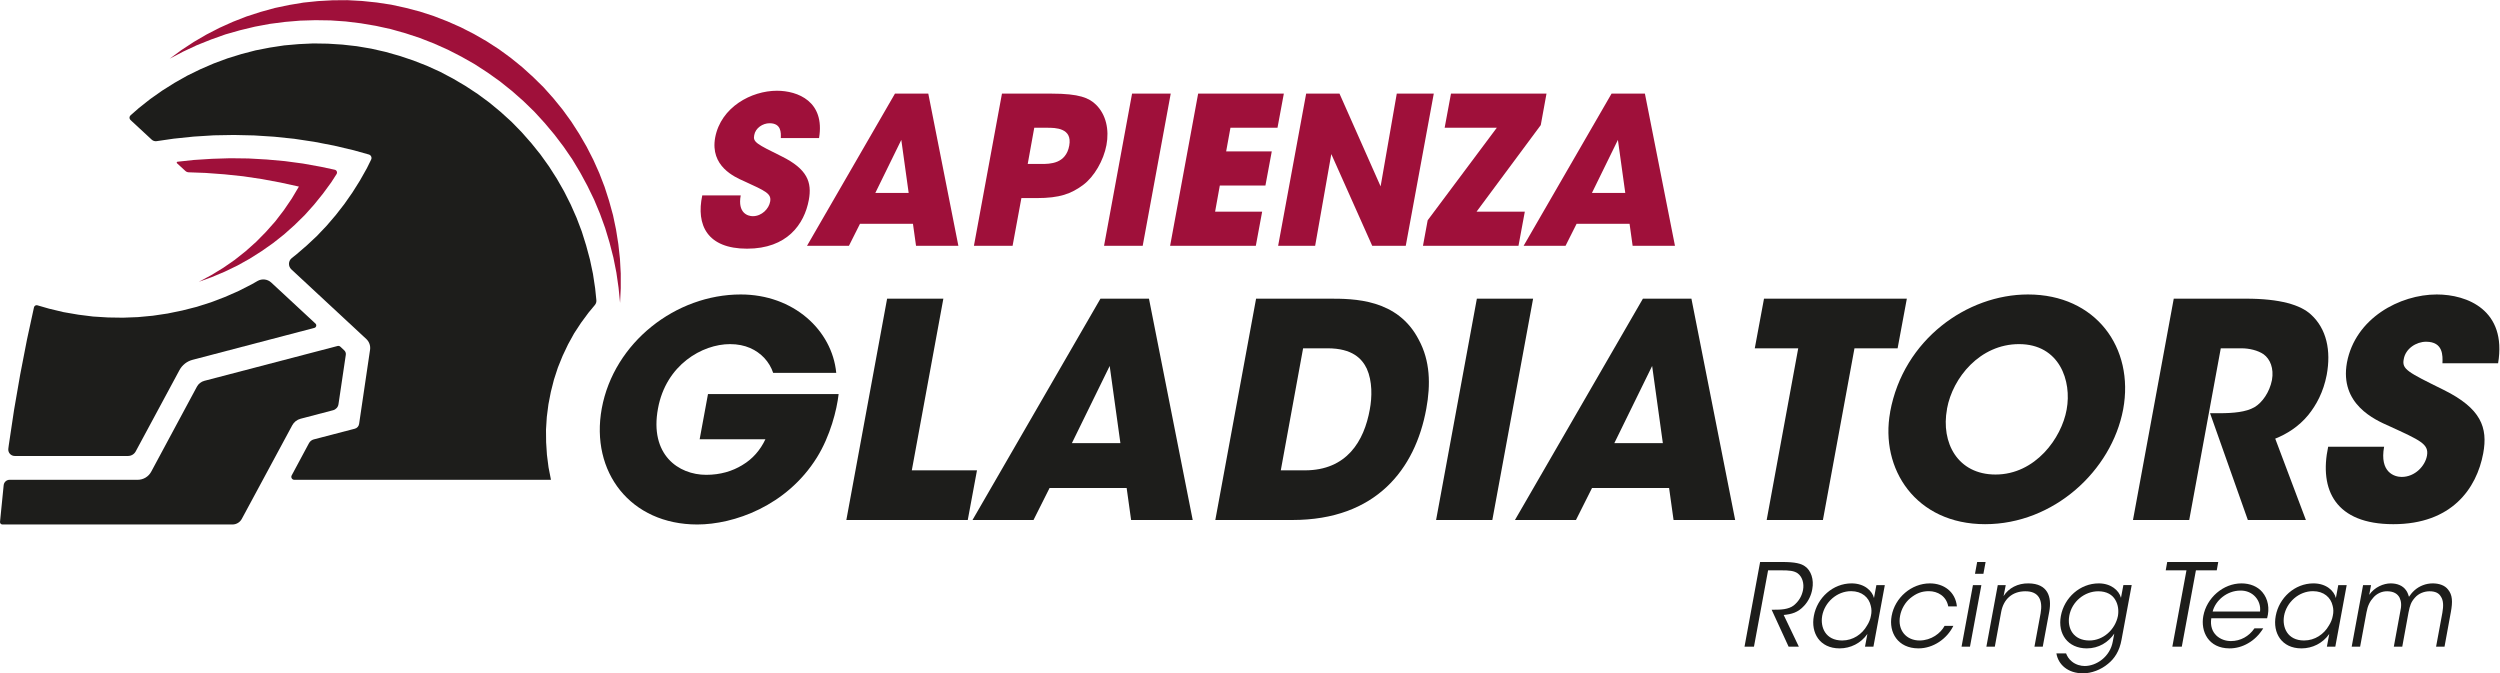
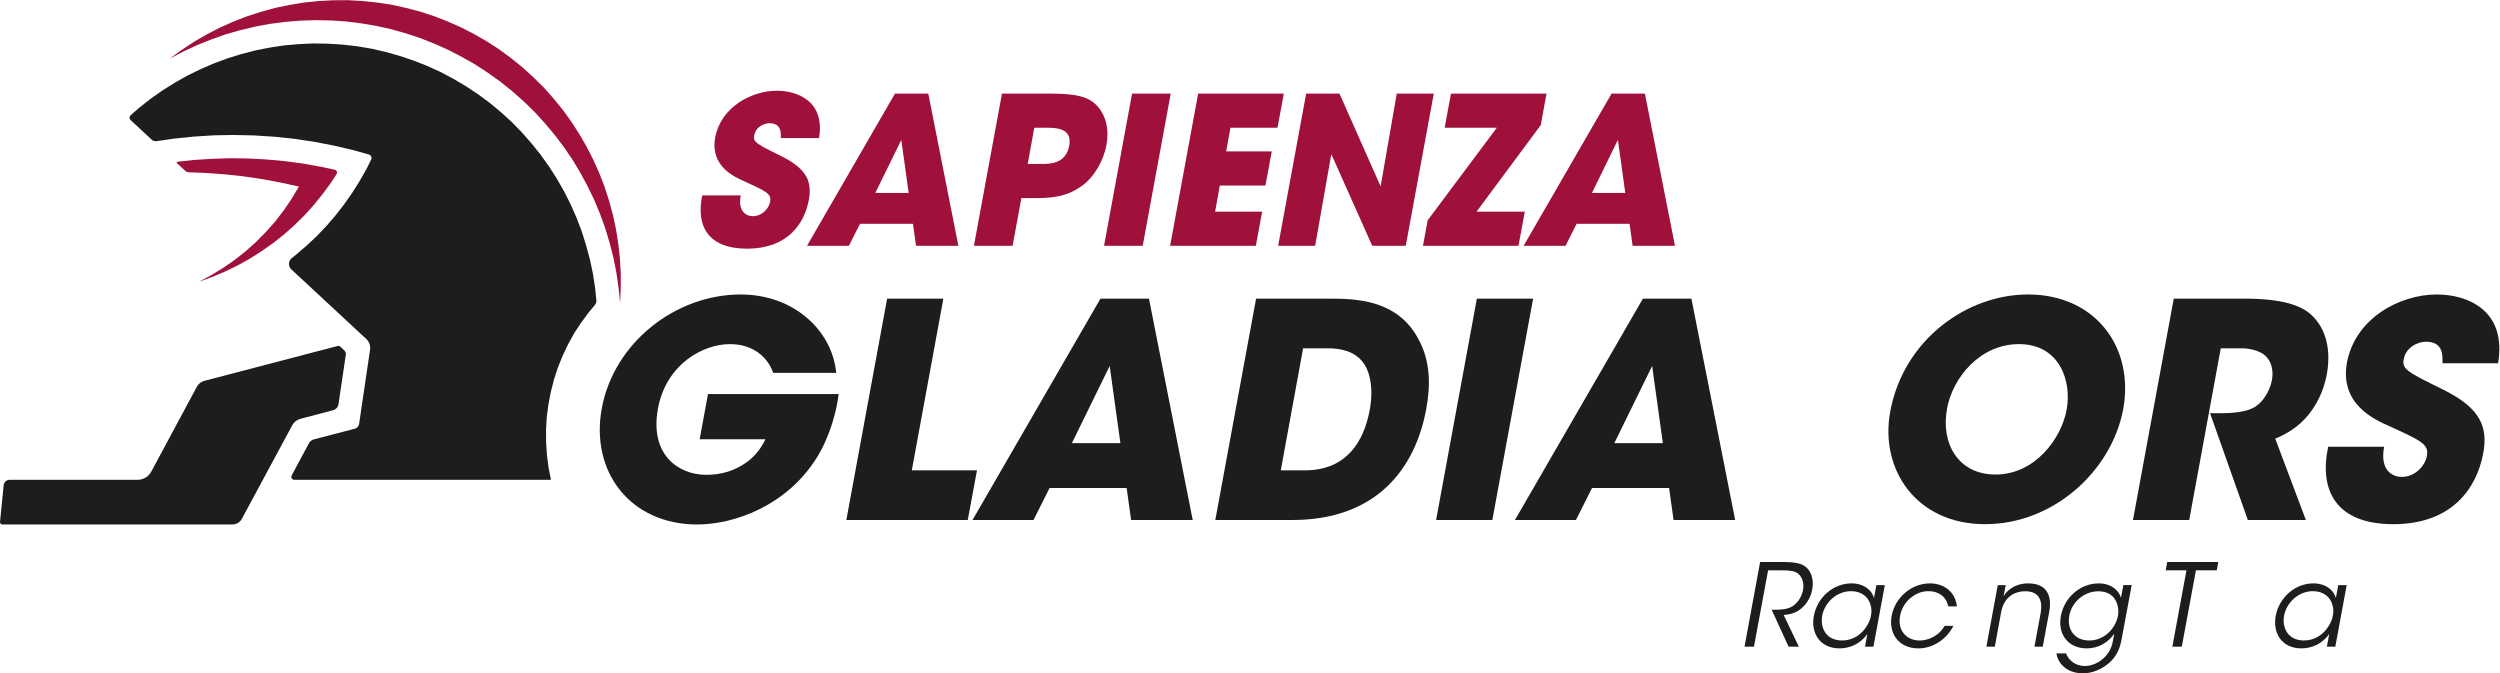
<svg xmlns="http://www.w3.org/2000/svg" xmlns:ns1="http://sodipodi.sourceforge.net/DTD/sodipodi-0.dtd" xmlns:ns2="http://www.inkscape.org/namespaces/inkscape" version="1.1" id="svg824" xml:space="preserve" width="499.476" height="134.525" viewBox="0 0 499.476 134.525" ns1:docname="logo_grande.svg" ns2:version="1.1.2 (b8e25be833, 2022-02-05)">
  <defs id="defs828">
    <clipPath clipPathUnits="userSpaceOnUse" id="clipPath838">
      <path d="M 0,100.894 H 374.607 V 0 H 0 Z" id="path836" />
    </clipPath>
  </defs>
  <ns1:namedview id="namedview826" pagecolor="#505050" bordercolor="#eeeeee" borderopacity="1" ns2:pageshadow="0" ns2:pageopacity="0" ns2:pagecheckerboard="0" showgrid="false" ns2:zoom="3.5637347" ns2:cx="249.73801" ns2:cy="67.34508" ns2:window-width="2560" ns2:window-height="1017" ns2:window-x="-8" ns2:window-y="-8" ns2:window-maximized="1" ns2:current-layer="g830" />
  <g id="g830" ns2:groupmode="layer" ns2:label="Naming" transform="matrix(1.333,0,0,-1.333,0,134.525)">
    <g id="g832">
      <g id="g834" clip-path="url(#clipPath838)">
        <g id="g840" transform="translate(115.881,45.038)">
          <path d="m 0,0 c -0.268,0.807 -0.713,1.569 -1.338,2.241 -1.16,1.211 -2.81,2.063 -5.129,2.063 -4.148,0 -9.59,-3.094 -10.793,-9.639 -1.295,-6.949 3.076,-9.952 7.225,-9.952 2.096,0 3.926,0.537 5.441,1.479 1.518,0.897 2.676,2.242 3.434,3.855 h -9.856 l 1.248,6.77 H 9.813 c -0.268,-2.376 -1.249,-6.276 -3.256,-9.504 -4.549,-7.308 -12.489,-10.042 -17.93,-10.042 -9.99,0 -16.057,7.845 -14.316,17.394 1.828,9.908 11.105,17.081 20.828,17.081 C 3.033,11.746 8.832,6.411 9.455,0 Z" style="fill:#1d1d1b;fill-opacity:1;fill-rule:nonzero;stroke:none" id="path842" />
        </g>
        <g id="g844" transform="translate(132.961,56.156)">
          <path d="M 0,0 H 8.43 L 3.701,-25.732 h 9.768 l -1.381,-7.442 H -6.111 Z" style="fill:#1d1d1b;fill-opacity:1;fill-rule:nonzero;stroke:none" id="path846" />
        </g>
        <g id="g848" transform="translate(166.32,46.069)">
          <path d="m 0,0 -5.664,-11.566 h 7.269 z m -11.418,-23.087 h -9.143 l 19.178,33.174 h 7.27 l 6.556,-33.174 H 3.211 l -0.668,4.796 H -9.01 Z" style="fill:#1d1d1b;fill-opacity:1;fill-rule:nonzero;stroke:none" id="path850" />
        </g>
        <g id="g852" transform="translate(191.965,30.424)">
          <path d="m 0,0 h 3.611 c 6.289,0 8.877,4.393 9.725,9.101 0.355,1.882 0.4,4.258 -0.447,6.141 -0.713,1.48 -2.141,3.049 -5.887,3.049 H 3.344 Z M -3.703,25.732 H 7.225 c 3.701,0 10.302,0 13.47,-6.186 1.694,-3.138 1.784,-6.68 1.114,-10.311 C 20.16,0.179 14.271,-7.442 1.738,-7.442 H -9.813 Z" style="fill:#1d1d1b;fill-opacity:1;fill-rule:nonzero;stroke:none" id="path854" />
        </g>
        <g id="g856" transform="translate(221.353,56.156)">
          <path d="M 0,0 H 8.43 L 2.318,-33.174 h -8.429 z" style="fill:#1d1d1b;fill-opacity:1;fill-rule:nonzero;stroke:none" id="path858" />
        </g>
        <g id="g860" transform="translate(247.623,46.069)">
          <path d="m 0,0 -5.666,-11.566 h 7.271 z m -11.418,-23.087 h -9.144 l 19.179,33.174 h 7.27 l 6.556,-33.174 H 3.211 l -0.67,4.796 H -9.01 Z" style="fill:#1d1d1b;fill-opacity:1;fill-rule:nonzero;stroke:none" id="path862" />
        </g>
        <g id="g864" transform="translate(269.519,48.714)">
-           <path d="m 0,0 h -6.512 l 1.383,7.442 H 16.279 L 14.896,0 H 8.43 L 3.701,-25.732 h -8.43 z" style="fill:#1d1d1b;fill-opacity:1;fill-rule:nonzero;stroke:none" id="path866" />
-         </g>
+           </g>
        <g id="g868" transform="translate(291.818,39.614)">
          <path d="m 0,0 c -0.936,-5.065 1.605,-9.817 7.27,-9.817 5.976,0 9.902,5.469 10.66,9.728 0.802,4.303 -1.071,9.818 -7.137,9.818 C 4.951,9.729 0.848,4.708 0,0.045 Z M -8.518,-0.403 C -6.512,10.446 3.033,17.17 12.133,17.17 22.301,17.17 28.1,9.19 26.404,-0.044 24.664,-9.28 15.967,-17.259 5.709,-17.259 c -10.393,0 -15.789,8.293 -14.227,16.811 z" style="fill:#1d1d1b;fill-opacity:1;fill-rule:nonzero;stroke:none" id="path870" />
        </g>
        <g id="g872" transform="translate(325.803,56.156)">
          <path d="m 0,0 h 10.793 c 5.174,0 8.207,-0.941 9.768,-2.376 2.363,-2.152 3.033,-5.424 2.363,-9.056 -0.49,-2.555 -1.561,-4.527 -2.764,-6.007 -1.428,-1.748 -3.256,-2.869 -4.951,-3.541 l 4.594,-12.194 H 11.105 L 5.441,-17.17 h 1.383 c 2.141,0 4.014,0.179 5.262,0.897 1.16,0.672 2.275,2.241 2.633,4.079 0.31,1.749 -0.268,3.138 -1.25,3.856 -0.848,0.583 -2.141,0.896 -3.301,0.896 H 7.047 L 2.318,-33.174 h -8.429 z" style="fill:#1d1d1b;fill-opacity:1;fill-rule:nonzero;stroke:none" id="path874" />
        </g>
        <g id="g876" transform="translate(357.332,33.965)">
          <path d="m 0,0 c -0.713,-3.855 1.562,-4.528 2.633,-4.528 2.006,0 3.523,1.659 3.791,3.183 0.312,1.748 -0.983,2.286 -5.664,4.438 -2.141,0.942 -7.449,3.273 -6.334,9.504 1.248,6.68 7.939,10.222 13.469,10.222 4.55,0 10.527,-2.332 9.189,-10.311 H 8.742 c 0.045,1.12 0.135,3.227 -2.453,3.227 -1.471,0 -3.076,-1.03 -3.344,-2.6 C 2.633,11.611 3.48,11.208 8.922,8.518 14.541,5.738 15.566,2.869 14.854,-0.986 13.871,-6.276 10.125,-11.611 1.383,-11.611 -7.27,-11.611 -9.768,-6.5 -8.385,0 Z" style="fill:#1d1d1b;fill-opacity:1;fill-rule:nonzero;stroke:none" id="path878" />
        </g>
        <g id="g880" transform="translate(111.019,71.63)">
          <path d="m 0,0 c -0.49,-2.651 1.072,-3.113 1.809,-3.113 1.379,0 2.421,1.14 2.605,2.188 0.215,1.202 -0.676,1.572 -3.894,3.051 -1.471,0.648 -5.12,2.25 -4.352,6.535 0.857,4.592 5.455,7.027 9.258,7.027 3.127,0 7.234,-1.602 6.314,-7.088 H 6.008 C 6.039,9.37 6.1,10.818 4.322,10.818 3.311,10.818 2.207,10.11 2.023,9.031 1.809,7.983 2.391,7.706 6.131,5.856 9.992,3.945 10.697,1.973 10.207,-0.678 9.533,-4.315 6.957,-7.983 0.949,-7.983 -4.998,-7.983 -6.715,-4.47 -5.764,0 Z" style="fill:#9f103a;fill-opacity:1;fill-rule:nonzero;stroke:none" id="path882" />
        </g>
        <g id="g884" transform="translate(135.088,79.952)">
          <path d="m 0,0 -3.895,-7.952 h 4.999 z m -7.848,-15.874 h -6.285 L -0.951,6.935 H 4.045 L 8.553,-15.874 H 2.207 l -0.461,3.298 h -7.939 z" style="fill:#9f103a;fill-opacity:1;fill-rule:nonzero;stroke:none" id="path886" />
        </g>
        <g id="g888" transform="translate(154.035,76.346)">
          <path d="M 0,0 H 2.115 C 2.668,0 3.588,0 4.414,0.339 5.242,0.678 5.979,1.387 6.223,2.743 6.469,4.099 5.947,4.747 5.211,5.085 4.477,5.425 3.525,5.425 2.883,5.425 H 0.98 Z m 3.557,10.541 c 4.199,0 5.64,-0.647 6.681,-1.664 1.504,-1.48 1.994,-3.73 1.565,-6.042 C 11.373,0.524 9.963,-1.911 8.309,-3.144 6.5,-4.469 4.844,-5.117 1.318,-5.117 h -2.267 l -1.319,-7.151 h -5.795 l 4.202,22.809 z" style="fill:#9f103a;fill-opacity:1;fill-rule:nonzero;stroke:none" id="path890" />
        </g>
        <g id="g892" transform="translate(169.674,86.887)">
          <path d="M 0,0 H 5.795 L 1.594,-22.809 h -5.793 z" style="fill:#9f103a;fill-opacity:1;fill-rule:nonzero;stroke:none" id="path894" />
        </g>
        <g id="g896" transform="translate(179.578,86.887)">
          <path d="M 0,0 H 12.844 L 11.893,-5.116 H 4.842 L 4.199,-8.661 h 6.836 l -0.951,-5.116 H 3.248 L 2.543,-17.692 H 9.594 L 8.645,-22.809 H -4.201 Z" style="fill:#9f103a;fill-opacity:1;fill-rule:nonzero;stroke:none" id="path898" />
        </g>
        <g id="g900" transform="translate(206.926,72.986)">
          <path d="M 0,0 2.422,13.901 H 7.969 L 3.77,-8.908 H -1.258 L -7.389,4.839 -9.811,-8.908 h -5.548 l 4.201,22.809 h 4.996 z" style="fill:#9f103a;fill-opacity:1;fill-rule:nonzero;stroke:none" id="path902" />
        </g>
        <g id="g904" transform="translate(221.306,69.195)">
          <path d="M 0,0 H 7.234 L 6.285,-5.117 H -8.031 l 0.705,3.823 10.361,13.87 h -7.816 l 0.949,5.116 H 10.484 L 9.625,12.976 Z" style="fill:#9f103a;fill-opacity:1;fill-rule:nonzero;stroke:none" id="path906" />
        </g>
        <g id="g908" transform="translate(242.492,79.952)">
          <path d="m 0,0 -3.893,-7.952 h 4.997 z m -7.848,-15.874 h -6.283 L -0.951,6.935 H 4.047 L 8.553,-15.874 H 2.207 l -0.459,3.298 h -7.939 z" style="fill:#9f103a;fill-opacity:1;fill-rule:nonzero;stroke:none" id="path910" />
        </g>
        <g id="g912" transform="translate(263.807,16.688)">
          <path d="M 0,0 H 3.294 C 5.274,0 6.163,-0.24 6.727,-0.651 7.631,-1.269 8.092,-2.624 7.818,-4.065 7.682,-4.922 7.271,-5.832 6.607,-6.552 5.668,-7.581 4.728,-7.821 3.533,-7.941 l 2.271,-4.751 H 4.269 l -2.544,5.54 h 0.41 c 0.886,0 2.116,0.017 2.918,0.652 0.785,0.651 1.213,1.423 1.384,2.333 0.17,0.942 -0.103,1.937 -0.787,2.452 -0.563,0.412 -1.331,0.463 -2.475,0.463 H 1.194 l -2.116,-11.44 h -1.417 z" style="fill:#1d1d1b;fill-opacity:1;fill-rule:nonzero;stroke:none" id="path914" />
        </g>
        <g id="g916" transform="translate(273.108,8.593)">
          <path d="m 0,0 c -0.291,-1.664 0.479,-3.67 3.005,-3.67 1.621,0 2.986,0.943 3.721,2.247 0.291,0.445 0.496,0.96 0.581,1.457 C 7.427,0.549 7.409,1.063 7.29,1.51 7.017,2.779 5.957,3.722 4.336,3.722 2.219,3.722 0.376,2.076 0,0.017 Z M 7.681,-4.597 H 6.419 l 0.358,1.904 C 5.804,-4.082 4.25,-4.854 2.612,-4.854 c -2.988,0 -4.337,2.333 -3.858,4.871 0.494,2.711 2.85,4.871 5.65,4.871 1.963,0 3.108,-1.149 3.363,-2.195 L 8.125,4.631 H 9.39 Z" style="fill:#1d1d1b;fill-opacity:1;fill-rule:nonzero;stroke:none" id="path918" />
        </g>
        <g id="g920" transform="translate(292.771,7.118)">
          <path d="m 0,0 c -0.955,-1.955 -3.021,-3.378 -5.224,-3.378 -3.107,0 -4.489,2.401 -4.028,4.87 0.494,2.728 2.952,4.871 5.735,4.871 2.066,0 3.825,-1.235 4.046,-3.447 h -1.297 c -0.29,1.561 -1.605,2.281 -2.902,2.281 -1.075,0 -1.894,-0.325 -2.783,-1.046 -0.734,-0.6 -1.349,-1.595 -1.536,-2.659 -0.41,-2.178 0.957,-3.687 2.936,-3.687 1.759,0.017 3.141,1.08 3.739,2.195 z" style="fill:#1d1d1b;fill-opacity:1;fill-rule:nonzero;stroke:none" id="path922" />
        </g>
        <g id="g924" transform="translate(296.337,16.688)">
-           <path d="M 0,0 H 1.265 L 0.939,-1.767 h -1.263 z m -0.632,-3.465 h 1.264 l -1.707,-9.227 h -1.264 z" style="fill:#1d1d1b;fill-opacity:1;fill-rule:nonzero;stroke:none" id="path926" />
-         </g>
+           </g>
        <g id="g928" transform="translate(299.426,13.224)">
          <path d="M 0,0 H 1.196 C 1.094,-0.515 1.008,-1.029 0.871,-1.646 c 0.752,1.2 2.134,1.938 3.756,1.903 2.852,-0.034 3.5,-1.989 3.091,-4.236 L 6.743,-9.228 H 5.498 l 0.921,4.992 C 6.777,-2.247 6.147,-0.892 4.082,-0.926 2.186,-0.943 0.871,-2.092 0.513,-4.013 l -0.955,-5.215 h -1.265 z" style="fill:#1d1d1b;fill-opacity:1;fill-rule:nonzero;stroke:none" id="path930" />
        </g>
        <g id="g932" transform="translate(310.144,8.61)">
          <path d="m 0,0 c -0.342,-1.869 0.633,-3.688 3.006,-3.688 1.04,0 1.997,0.395 2.764,1.064 0.769,0.669 1.316,1.595 1.521,2.607 C 7.427,0.755 7.342,1.664 6.897,2.401 6.471,3.139 5.65,3.688 4.337,3.688 2.322,3.688 0.394,2.179 0,0.017 Z M 7.836,-3.55 C 7.529,-5.3 6.761,-6.415 5.804,-7.186 4.746,-8.079 3.312,-8.61 2.066,-8.61 c -2.288,0 -3.721,1.321 -3.995,2.985 h 1.451 c 0.154,-0.395 0.393,-0.841 0.872,-1.218 0.581,-0.481 1.331,-0.669 1.911,-0.669 1.758,0 3.806,1.372 4.216,3.67 l 0.223,1.184 C 5.855,-3.962 4.405,-4.871 2.63,-4.871 c -2.869,0 -4.388,2.196 -3.892,4.854 0.511,2.762 2.884,4.888 5.684,4.888 1.809,0 3.022,-1.029 3.328,-2.161 l 0.359,1.904 h 1.247 z" style="fill:#1d1d1b;fill-opacity:1;fill-rule:nonzero;stroke:none" id="path934" />
        </g>
        <g id="g936" transform="translate(327.708,15.437)">
          <path d="m 0,0 h -3.107 l 0.221,1.252 h 7.65 L 4.541,0 H 1.417 L -0.7,-11.44 h -1.416 z" style="fill:#1d1d1b;fill-opacity:1;fill-rule:nonzero;stroke:none" id="path938" />
        </g>
        <g id="g940" transform="translate(338.735,9.262)">
-           <path d="M 0,0 C 0.204,1.612 -1.06,3.19 -2.954,3.139 -4.935,3.139 -6.676,1.681 -7.103,0 Z m -7.308,-1.012 c -0.358,-2.315 1.4,-3.43 2.954,-3.413 1.416,0 2.697,0.703 3.516,1.904 h 1.316 c -0.615,-0.995 -1.401,-1.75 -2.288,-2.247 -0.854,-0.498 -1.811,-0.754 -2.749,-0.754 -3.193,0 -4.37,2.555 -3.943,4.853 0.494,2.711 2.97,4.888 5.719,4.888 1.296,0 2.407,-0.463 3.124,-1.303 0.87,-1.029 1.126,-2.453 0.716,-3.928 z" style="fill:#1d1d1b;fill-opacity:1;fill-rule:nonzero;stroke:none" id="path942" />
-         </g>
+           </g>
        <g id="g944" transform="translate(342.333,8.593)">
          <path d="m 0,0 c -0.289,-1.664 0.479,-3.67 3.005,-3.67 1.622,0 2.988,0.943 3.722,2.247 0.29,0.445 0.495,0.96 0.581,1.457 C 7.427,0.549 7.41,1.063 7.29,1.51 7.017,2.779 5.959,3.722 4.338,3.722 2.22,3.722 0.376,2.076 0,0.017 Z M 7.684,-4.597 H 6.421 l 0.356,1.904 C 5.806,-4.082 4.253,-4.854 2.612,-4.854 c -2.986,0 -4.336,2.333 -3.857,4.871 0.495,2.711 2.851,4.871 5.649,4.871 1.965,0 3.109,-1.149 3.365,-2.195 L 8.127,4.631 H 9.39 Z" style="fill:#1d1d1b;fill-opacity:1;fill-rule:nonzero;stroke:none" id="path946" />
        </g>
        <g id="g948" transform="translate(354.178,13.224)">
-           <path d="M 0,0 H 1.196 L 0.923,-1.458 c 0.803,1.166 2.168,1.715 3.21,1.715 0.955,0 1.809,-0.308 2.32,-1.046 0.205,-0.24 0.394,-0.857 0.428,-0.961 0.187,0.258 0.427,0.618 0.837,0.979 0.718,0.634 1.689,1.028 2.715,1.028 0.937,0 1.808,-0.274 2.304,-0.925 0.664,-0.807 0.716,-1.801 0.409,-3.431 l -0.939,-5.129 h -1.264 l 0.94,5.078 c 0.171,0.977 0.188,1.852 -0.239,2.452 -0.274,0.48 -0.803,0.772 -1.673,0.772 -0.803,0 -1.656,-0.325 -2.202,-0.96 C 7.187,-2.538 7.017,-3.053 6.812,-4.099 L 5.874,-9.228 H 4.609 l 0.941,5.129 c 0.239,1.029 0.187,1.63 -0.069,2.196 -0.307,0.6 -0.888,0.96 -1.827,0.977 C 2.801,-0.892 1.997,-1.32 1.538,-1.869 1.042,-2.401 0.684,-3.104 0.513,-4.082 l -0.955,-5.146 h -1.264 z" style="fill:#1d1d1b;fill-opacity:1;fill-rule:nonzero;stroke:none" id="path950" />
-         </g>
+           </g>
        <g id="g952" transform="translate(43.672,60.541)">
          <path d="m 0,0 c -0.507,0.47 -0.473,1.282 0.072,1.709 l 0.622,0.489 1.591,1.369 1.539,1.44 1.452,1.527 1.367,1.595 1.296,1.665 1.211,1.734 1.123,1.786 1.038,1.839 0.643,1.302 c 0.151,0.306 -0.013,0.674 -0.342,0.766 l -2.272,0.637 -2.94,0.694 -2.973,0.573 -2.991,0.451 -3.009,0.312 -3.009,0.192 -3.025,0.068 -3.009,-0.052 -3.027,-0.19 -3.007,-0.312 -2.548,-0.372 c -0.27,-0.04 -0.542,0.046 -0.742,0.231 l -3.175,2.942 c -0.204,0.189 -0.199,0.515 0.011,0.699 l 1.249,1.095 1.711,1.354 1.799,1.265 1.85,1.162 1.902,1.075 1.953,0.954 2.006,0.868 2.058,0.762 2.075,0.642 2.127,0.556 2.126,0.415 2.162,0.33 2.178,0.192 2.179,0.103 2.196,-0.035 2.179,-0.139 2.161,-0.242 2.161,-0.365 2.127,-0.484 2.092,-0.591 2.075,-0.694 2.04,-0.797 1.989,-0.902 1.936,-1.024 1.884,-1.11 1.817,-1.196 1.762,-1.301 1.678,-1.387 1.625,-1.475 1.522,-1.561 1.452,-1.647 1.366,-1.699 1.279,-1.787 1.176,-1.839 1.089,-1.908 0.986,-1.959 0.882,-1.995 0.778,-2.046 0.657,-2.099 0.57,-2.116 0.45,-2.133 0.328,-2.169 0.184,-1.779 c 0.026,-0.26 -0.052,-0.519 -0.219,-0.72 l -0.949,-1.143 -1.125,-1.526 -1.037,-1.579 -0.916,-1.664 -0.814,-1.716 -0.708,-1.752 -0.588,-1.804 -0.466,-1.839 -0.364,-1.874 -0.242,-1.873 -0.121,-1.907 0.018,-1.891 0.121,-1.89 0.236,-1.85 c 0.003,-0.027 0.008,-0.054 0.014,-0.081 l 0.354,-1.815 H 0.437 c -0.336,0 -0.551,0.359 -0.393,0.657 l 2.591,4.829 c 0.152,0.284 0.415,0.492 0.726,0.572 l 6.148,1.601 c 0.338,0.089 0.591,0.37 0.641,0.715 l 1.642,11.12 c 0.089,0.597 -0.123,1.2 -0.565,1.611 z" style="fill:#1d1d1b;fill-opacity:1;fill-rule:nonzero;stroke:none" id="path954" />
        </g>
        <g id="g956" transform="translate(2.205,32.578)">
-           <path d="m 0,0 c -0.58,0 -1.029,0.51 -0.957,1.085 l 0.065,0.51 0.795,5.308 0.917,5.289 1.02,5.255 1.049,4.831 c 0.049,0.23 0.284,0.37 0.509,0.304 l 1.745,-0.503 2.178,-0.521 2.213,-0.381 2.213,-0.278 2.249,-0.139 2.23,-0.034 2.248,0.086 2.23,0.209 2.214,0.33 2.195,0.451 2.179,0.554 2.126,0.676 2.093,0.799 2.056,0.901 2.006,1.024 0.824,0.473 c 0.663,0.377 1.494,0.283 2.053,-0.236 l 6.626,-6.148 c 0.221,-0.205 0.129,-0.571 -0.164,-0.649 L 26.648,14.409 c -0.835,-0.22 -1.543,-0.775 -1.952,-1.536 L 18.135,0.686 C 17.908,0.263 17.468,0 16.988,0 Z" style="fill:#1d1d1b;fill-opacity:1;fill-rule:nonzero;stroke:none" id="path958" />
-         </g>
+           </g>
        <g id="g960" transform="translate(22.661,30.217)">
          <path d="m 0,0 6.851,12.746 c 0.233,0.434 0.635,0.75 1.111,0.875 l 19.975,5.223 c 0.146,0.038 0.302,-0.001 0.413,-0.105 l 0.587,-0.55 c 0.181,-0.17 0.268,-0.418 0.231,-0.664 L 28.07,10.115 C 28.006,9.683 27.69,9.331 27.268,9.218 L 22.38,7.937 C 21.851,7.798 21.402,7.445 21.143,6.963 L 13.581,-7.068 c -0.278,-0.517 -0.817,-0.84 -1.404,-0.84 h -34.479 c -0.212,0 -0.378,0.183 -0.357,0.394 l 0.55,5.503 c 0.046,0.453 0.426,0.799 0.881,0.799 h 19.199 c 0.847,0 1.628,0.466 2.029,1.212" style="fill:#1d1d1b;fill-opacity:1;fill-rule:nonzero;stroke:none" id="path962" />
        </g>
        <g id="g964" transform="translate(29.791,58.68)">
          <path d="m 0,0 1.971,0.712 1.936,0.815 1.903,0.919 1.833,1.023 1.78,1.128 1.729,1.214 1.643,1.3 1.573,1.405 1.504,1.474 1.4,1.561 1.332,1.648 1.246,1.699 0.803,1.248 c 0.163,0.251 0.023,0.588 -0.27,0.651 l -2.072,0.443 -2.698,0.486 -2.715,0.363 -2.714,0.244 L 7.452,18.488 4.72,18.523 1.988,18.437 -0.744,18.263 -3.188,17.999 C -3.3,17.987 -3.346,17.849 -3.262,17.771 l 1.253,-1.152 c 0.136,-0.125 0.312,-0.198 0.496,-0.205 L 1.021,16.321 3.855,16.112 6.657,15.818 9.458,15.401 12.241,14.882 15.008,14.274 13.936,12.471 12.743,10.719 11.464,9.054 10.063,7.476 8.593,5.984 7.02,4.579 5.377,3.278 3.648,2.082 1.85,0.988 Z" style="fill:#9f103a;fill-opacity:1;fill-rule:nonzero;stroke:none" id="path966" />
        </g>
        <g id="g968" transform="translate(25.433,92.119)">
          <path d="m 0,0 1.764,1.301 1.849,1.214 1.903,1.11 1.954,1.006 2.005,0.902 2.041,0.798 2.091,0.676 2.127,0.59 2.144,0.451 2.179,0.364 2.178,0.225 2.196,0.122 2.196,0.017 2.196,-0.121 2.196,-0.226 2.178,-0.329 2.145,-0.469 2.127,-0.554 2.092,-0.677 2.057,-0.798 2.006,-0.885 1.971,-1.006 1.902,-1.092 1.85,-1.197 1.78,-1.3 1.713,-1.388 1.625,-1.474 1.573,-1.544 1.47,-1.648 1.383,-1.699 1.297,-1.787 1.193,-1.855 1.106,-1.908 1.003,-1.96 0.9,-2.012 0.796,-2.064 0.673,-2.099 0.587,-2.133 0.45,-2.15 0.346,-2.185 0.242,-2.204 0.121,-2.203 v -2.202 l -0.103,-2.202 -0.226,2.272 -0.328,2.272 -0.449,2.255 -0.57,2.219 -0.658,2.186 -0.778,2.15 -0.882,2.116 -1.003,2.064 -1.088,2.012 -1.176,1.96 -1.297,1.89 -1.383,1.822 -1.47,1.752 -1.539,1.682 -1.642,1.595 -1.712,1.509 -1.799,1.44 -1.85,1.318 -1.919,1.248 -1.988,1.128 -2.023,1.04 L 39.63,2.272 37.503,3.104 35.342,3.816 33.129,4.44 30.915,4.925 28.65,5.308 26.385,5.585 24.12,5.741 21.838,5.775 19.556,5.707 17.272,5.515 15.008,5.221 12.777,4.804 10.547,4.267 8.351,3.643 6.207,2.879 4.081,2.029 2.006,1.058 Z" style="fill:#9f103a;fill-opacity:1;fill-rule:nonzero;stroke:none" id="path970" />
        </g>
      </g>
    </g>
  </g>
</svg>